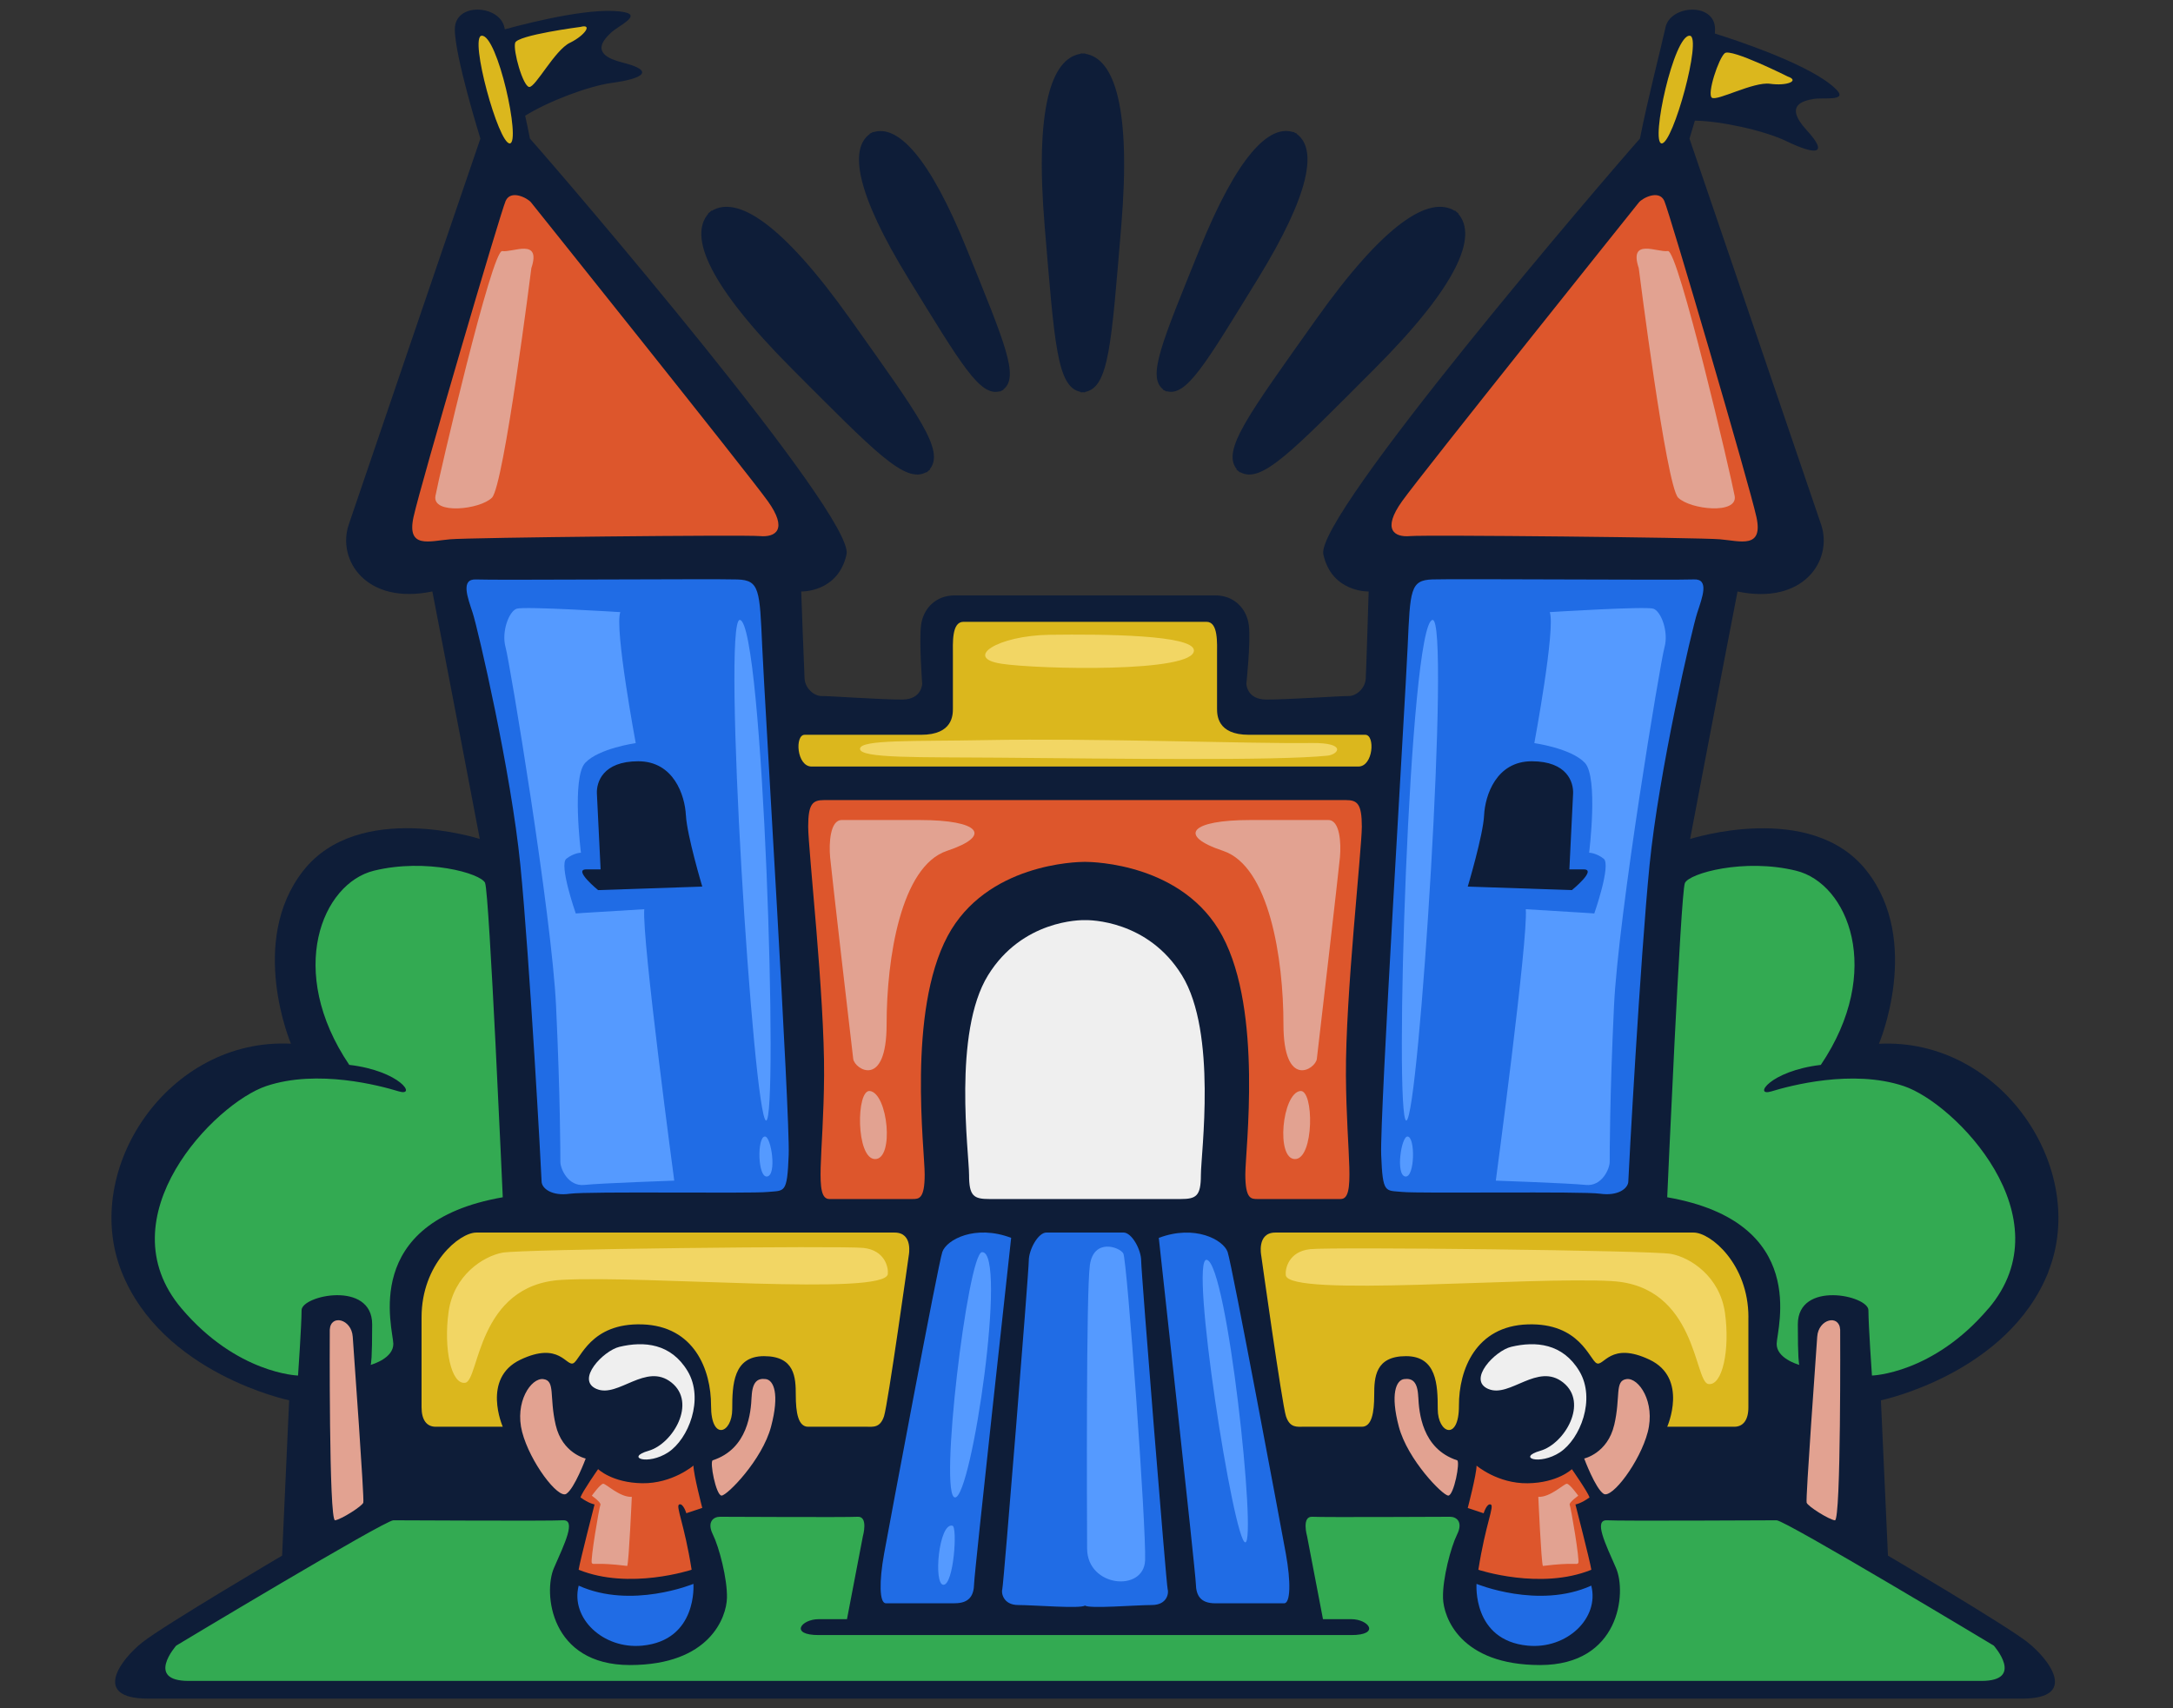
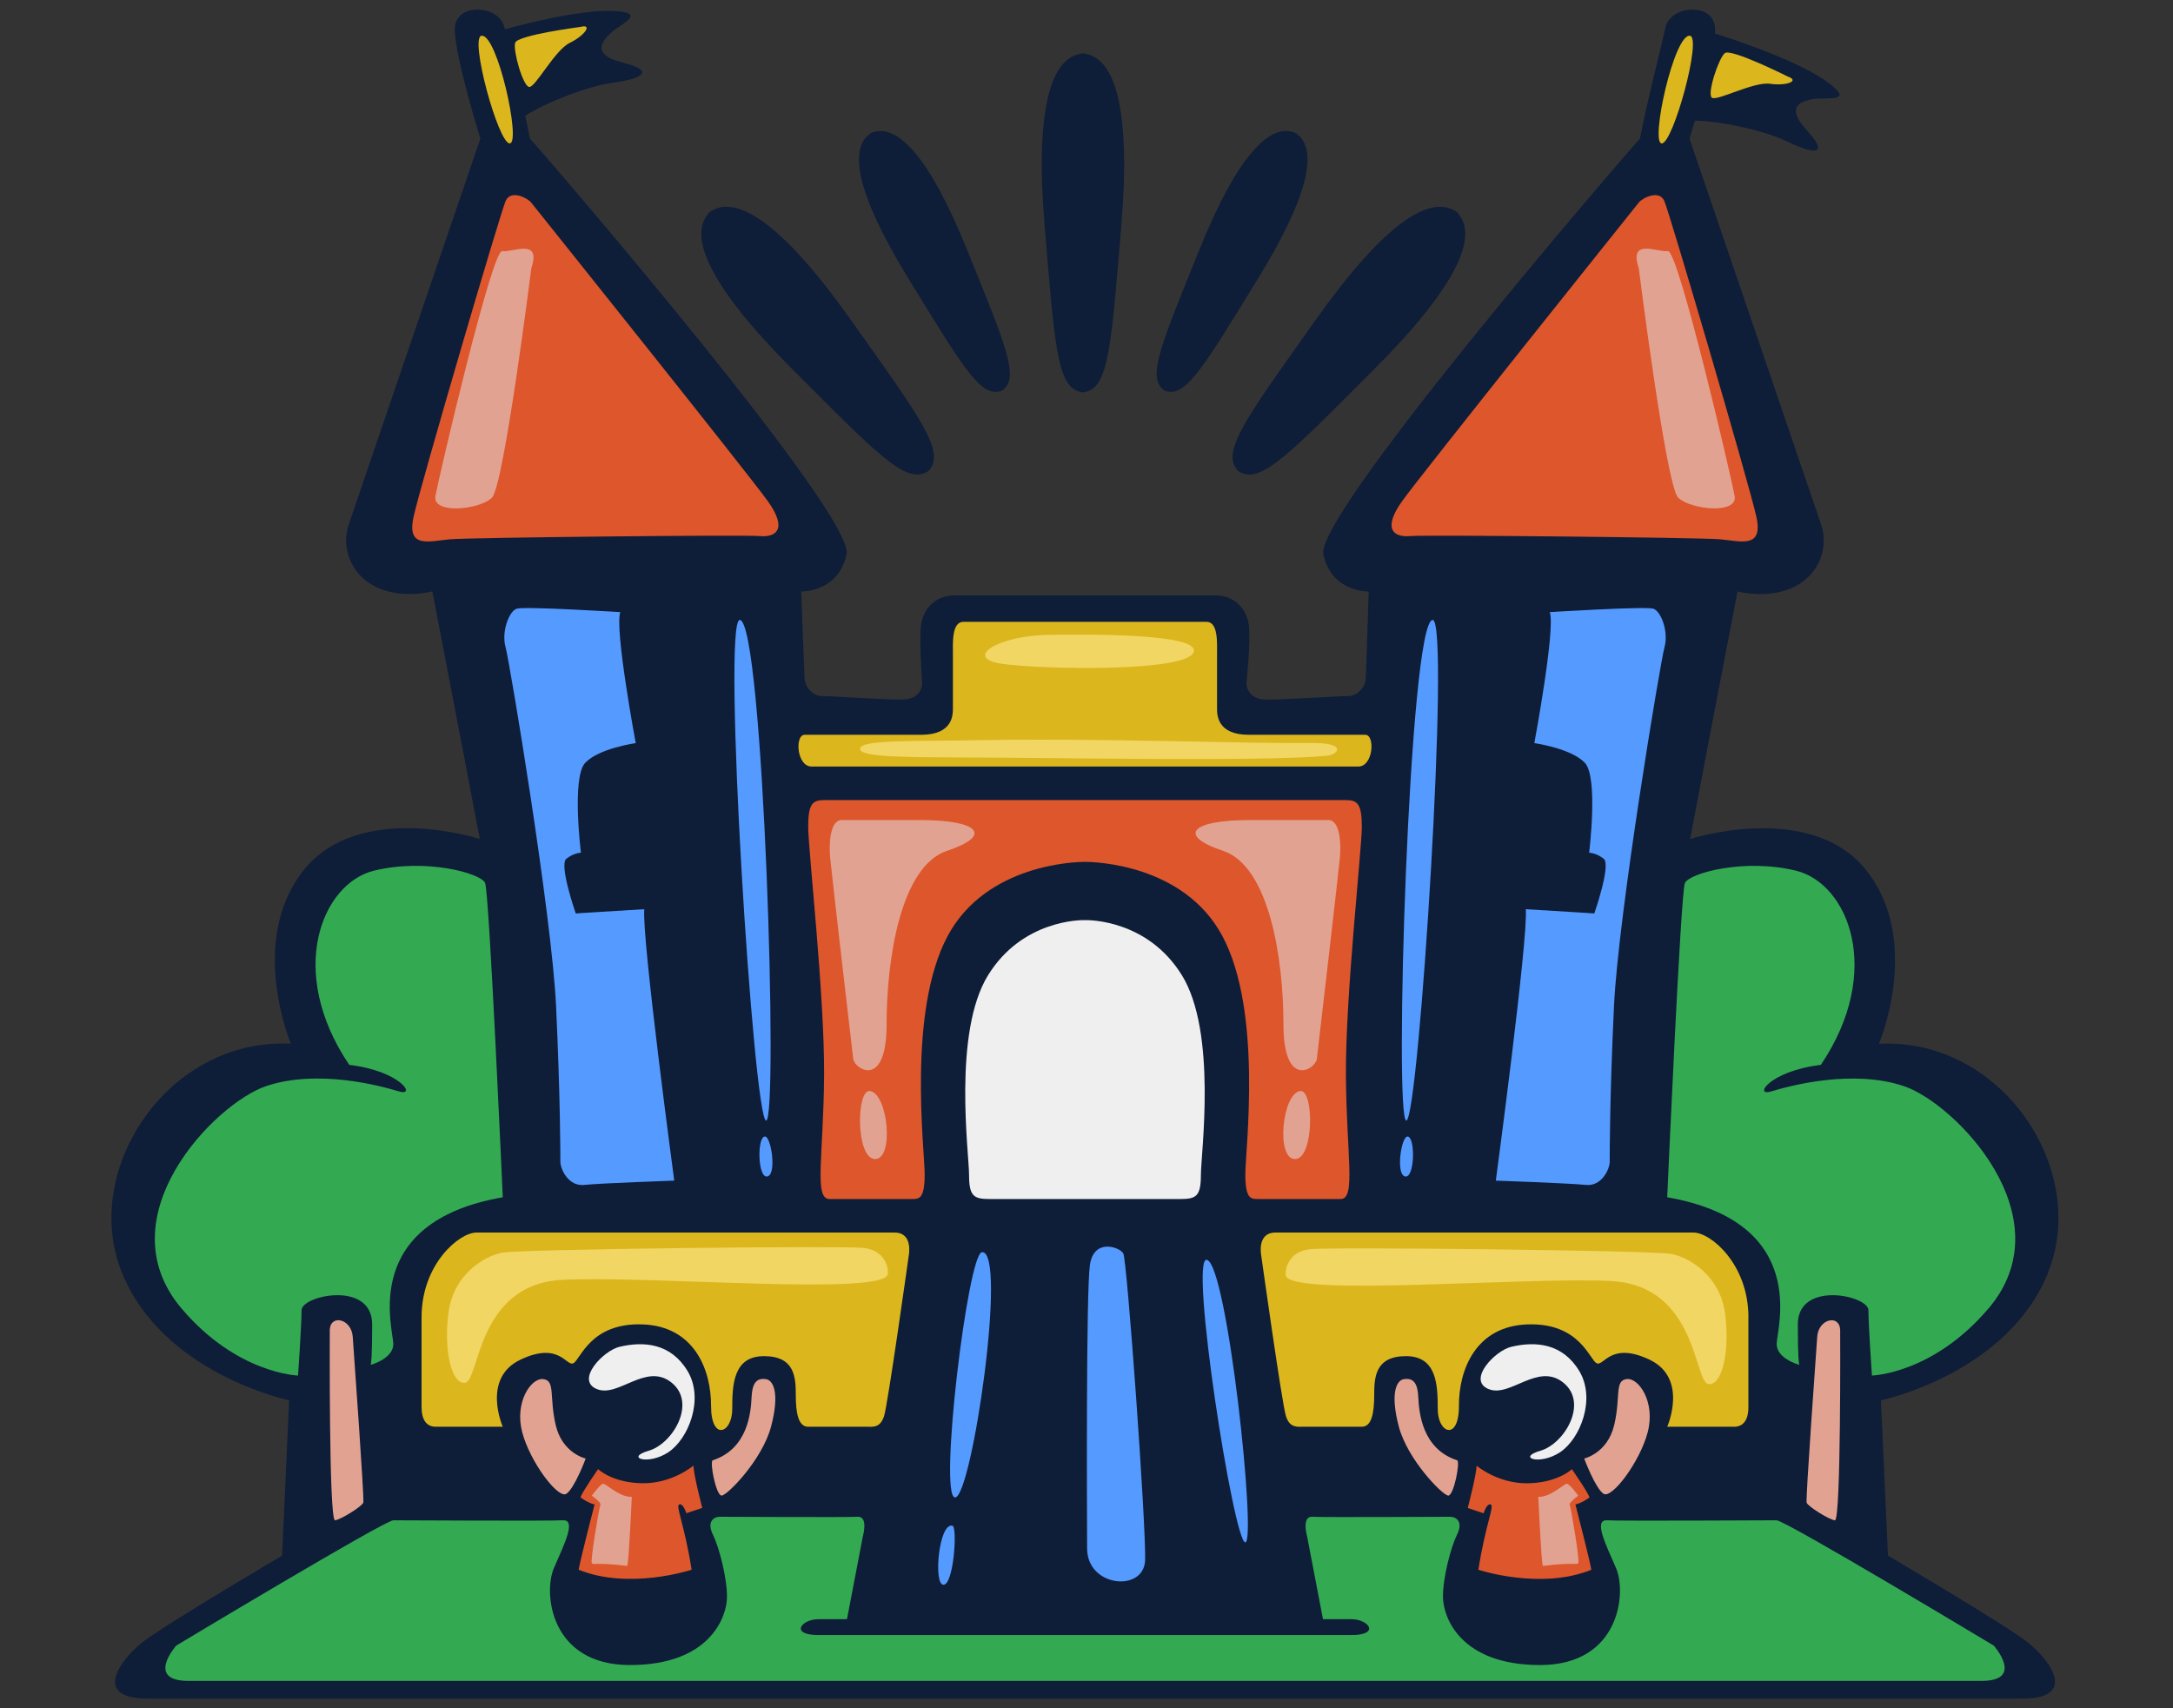
<svg xmlns="http://www.w3.org/2000/svg" id="Layer_1" data-name="Layer 1" viewBox="0 0 591.65 465.09">
  <rect x="0" y="0" width="591.65" height="465.09" fill="#333333" stroke="none" />
  <defs>
    <style>      .cls-1 {        fill: #efefef;      }      .cls-1, .cls-2, .cls-3, .cls-4, .cls-5, .cls-6, .cls-7, .cls-8, .cls-9 {        fill-rule: evenodd;      }      .cls-2 {        fill: #dbb71d;      }      .cls-10 {        fill: rgba(255, 255, 255, 0);      }      .cls-3 {        fill: #206ce5;      }      .cls-4 {        fill: #0e1d38;      }      .cls-5 {        fill: #e2a291;      }      .cls-6 {        fill: #559aff;      }      .cls-7 {        fill: #dd562c;      }      .cls-8 {        fill: #33aa52;      }      .cls-9 {        fill: #f2d664;      }    </style>
  </defs>
  <g id="background-logo">
    <rect class="cls-10" width="591.65" height="465.09" />
  </g>
  <g id="logo-logo">
    <g>
      <path class="cls-4" d="M557.78,346.17c-11.01,27.89-45.66,35.09-45.66,35.09l1.92,42.29s31.98,18.85,37.97,23.55c5.99,4.7,14,15.38-1.44,15.38H40.28c-15.44,0-7.43-10.68-1.44-15.38,5.99-4.7,37.97-23.55,37.97-23.55l1.92-42.29s-34.65-7.2-45.66-35.09c-11.01-27.89,12.78-63.67,46.14-62,0,0-11.8-27.82,3.36-47.1s48.06-8.65,48.06-8.65c0,0-7.14-37.64-12.91-67.39-17.96,3.77-26.02-8.51-22.77-18.19,3.26-9.68,35.85-105.11,35.85-105.11,0,0-7.01-22.43-6.96-29.81.05-7.38,12.16-6.58,13.48-.51.04.18.08.37.13.57,8.42-2.29,25.11-6.32,32.79-4.61,4.3.96-2.09,3.79-3.91,5.56-1.82,1.77-6.03,5.81,3.12,8.09,9.15,2.27,5.62,4.4-2.91,5.56-6.36.86-17.39,5.07-23.55,8.93.47,2.13.91,4.23,1.3,6.23,9.27,10.42,88.48,102.78,86.2,113.2-2.29,10.42-12.34,10.11-12.34,10.11,0,0,.75,20.8.91,23.67.16,2.87,2.78,4.84,4.63,4.79s16.79,1.02,22.06.96,5.34-4.31,5.34-4.31c0,0-.86-11.38-.32-15.88.55-4.5,3.95-8.17,9.13-8.17h71c5.18,0,8.59,3.67,9.13,8.17.55,4.5-.68,15.88-.68,15.88,0,0,.07,4.25,5.34,4.31s20.69-1.01,22.54-.96,4.48-1.92,4.63-4.79c.16-2.87.79-23.67.79-23.67,0,0-10.05.31-12.34-10.11s76.93-102.77,86.2-113.2c2.1-10.7,5.64-24.25,6.97-30.32,1.33-6.07,13.43-6.88,13.48.51,0,.36-.02.77-.05,1.2,6.16,1.93,26.84,8.76,33.17,15.35,3.05,3.18-3.83,2-6.33,2.47s-8.24,1.51-1.87,8.46c6.37,6.95,2.25,6.77-5.5,3.02-5.87-2.84-17.67-5.47-24.91-5.58-.86,2.94-1.47,4.9-1.47,4.9,0,0,32.59,95.43,35.85,105.11,3.26,9.68-4.81,21.96-22.77,18.19-5.77,29.74-12.91,67.39-12.91,67.39,0,0,32.9-10.63,48.06,8.65,15.17,19.28,3.36,47.1,3.36,47.1,33.36-1.67,57.15,34.11,46.14,62h0ZM374.23,100.44c-22.64,22.67-30.78,31.32-36.54,28.12-.03.03-.05.06-.08.09-.17-.14-.32-.28-.46-.43-.17-.12-.34-.24-.5-.38.03-.03.05-.06.08-.09-4.12-5.14,3.03-14.62,21.57-40.75,18.71-26.38,30.88-33.79,37.79-29.6.02-.03.05-.06.07-.08.16.14.31.28.46.43.17.12.34.25.5.38-.02.03-.05.06-.07.08,5.29,6.1.03,19.35-22.82,42.23h0ZM317.66,106.52s-.03.06-.05.09c-.16-.08-.32-.17-.47-.27-.16-.07-.33-.14-.49-.22.02-.03.03-.06.05-.09-4.43-3.45-.36-12.73,9.87-38.06,10.33-25.57,18.97-34.11,25.52-32,.01-.03.03-.06.04-.08.16.08.32.17.47.27.16.07.33.14.49.22-.01.03-.03.05-.04.08,5.59,4.02,3.83,16.04-10.62,39.53-14.32,23.27-19.37,32.05-24.78,30.52h0ZM295.49,106.7v.12c-.22,0-.43-.01-.63-.03-.21.02-.41.03-.63.03v-.12c-6.47-1.27-7.11-13.13-9.79-45.06-2.71-32.23,1.81-45.74,9.79-46.99v-.11c.21,0,.42.01.63.03.21-.02.42-.03.63-.03v.11c7.98,1.25,12.5,14.77,9.79,46.99-2.68,31.93-3.32,43.79-9.79,45.06ZM273.23,106.13c-.16.08-.33.15-.49.22-.15.09-.3.18-.47.27-.02-.03-.03-.06-.05-.09-5.41,1.52-10.46-7.26-24.78-30.52-14.45-23.49-16.21-35.51-10.62-39.53-.01-.03-.03-.06-.04-.08.16-.08.33-.15.49-.22.15-.09.31-.18.47-.27.01.03.03.05.04.08,6.55-2.12,15.19,6.43,25.52,32,10.24,25.33,14.31,34.6,9.87,38.06.02.03.03.06.05.09h0ZM253.16,127.75s.05.06.08.09c-.17.14-.33.27-.5.38-.15.15-.3.29-.46.43-.03-.03-.05-.06-.08-.09-5.76,3.2-13.9-5.45-36.54-28.12-22.85-22.89-28.11-36.13-22.82-42.23-.02-.03-.05-.06-.07-.08.16-.14.33-.26.5-.38.15-.15.3-.29.46-.43.02.03.05.06.07.08,6.9-4.19,19.07,3.23,37.79,29.6,18.54,26.13,25.7,35.61,21.57,40.75Z" />
      <path class="cls-7" d="M489.91,371.62s.06.02.06.02c0,0-.03.05-.06-.02ZM453.14,54.69c1.42,3.15,23.18,77.33,25.09,86.08,1.91,8.75-4.38,6.53-9.95,6.06-5.57-.48-80.05-1.25-84.35-.87-4.3.39-7.72-1.76-2.16-9.52s63.5-80.13,64.45-81.32,5.5-3.58,6.92-.43h0ZM206.89,145.96c-4.3-.39-78.78.39-84.35.87s-11.86,2.69-9.95-6.06c1.91-8.75,23.67-82.93,25.09-86.08s5.97-.76,6.92.43,58.89,73.57,64.45,81.32c5.56,7.75,2.14,9.9-2.16,9.52h0ZM100.84,371.64s.03,0,.06-.02c-.04.07-.06.02-.06.02ZM402.02,399.04s5.75,4.93,13.94,4.81c8.19-.12,12.02-3.84,12.02-3.84,0,0,4.3,6.15,4.81,7.69-2.33,1.7-3.84,1.92-3.84,1.92,0,0,3.99,15.47,4.33,17.78-13.83,5.62-30.76,0-30.76,0,1.96-12.49,4.45-17.4,3.36-17.78-1.08-.38-1.92,2.4-1.92,2.4l-4.33-1.44s2.4-9.17,2.4-11.53h0ZM224.36,217.84h142.1c3.06,0,4.33.94,4.33,7.21s-4.47,45.99-4.33,67.77c.15,21.78,2.8,33.64-1.44,33.64h-22.59c-1.81,0-3.36,0-3.36-6.73s4.78-44.27-6.25-64.88c-10.55-19.71-35.17-20.18-37.32-20.19h0s-.03,0-.06,0c0,0-.02,0-.02,0s-.02,0-.02,0c-.04,0-.06,0-.06,0h0c-2.15,0-26.77.48-37.32,20.19-11.03,20.62-6.25,58.16-6.25,64.88s-1.55,6.73-3.36,6.73h-22.59c-4.25,0-1.59-11.86-1.44-33.64s-4.33-61.5-4.33-67.77,1.26-7.21,4.33-7.21h0ZM186.87,412.01s-.84-2.78-1.92-2.4,1.4,5.29,3.36,17.78c0,0-16.93,5.62-30.76,0,.34-2.31,4.33-17.78,4.33-17.78,0,0-1.52-.22-3.84-1.92.51-1.54,4.81-7.69,4.81-7.69,0,0,3.82,3.72,12.02,3.84,8.19.12,13.94-4.81,13.94-4.81,0,2.36,2.4,11.53,2.4,11.53l-4.33,1.44h0Z" />
      <path class="cls-8" d="M541.4,356.26c-15.11,17.82-31.72,18.26-31.72,18.26,0,0-.96-13.75-.96-17.78s-19.22-8.17-19.22,3.84c0,9.27.29,10.81.42,11.04-.63-.18-6.24-1.87-6.18-5.75.06-4.11,9.19-33.1-29.8-39.89,0,0,3.65-82.88,4.81-85.55s16.14-6.83,30.28-3.36c14.14,3.46,23.97,27.32,6.73,52.87-13.97,1.65-18.48,8.74-13.46,7.21,5.02-1.53,22.05-6.13,36.05-1.44s44.18,35.66,23.07,60.56h0ZM132.08,240.43c1.15,2.67,4.81,85.55,4.81,85.55-38.99,6.79-29.86,35.78-29.8,39.89.05,3.88-5.55,5.57-6.18,5.75.13-.22.42-1.77.42-11.04,0-12.01-19.22-7.88-19.22-3.84s-.96,17.78-.96,17.78c0,0-16.61-.44-31.72-18.26-21.11-24.9,9.07-55.87,23.07-60.56,14-4.69,31.03-.09,36.05,1.44,5.02,1.53.51-5.56-13.46-7.21-17.24-25.54-7.41-49.41,6.73-52.87,14.14-3.46,29.13.69,30.28,3.36h0ZM107.09,413.93c2.37,0,42.41.23,46.14,0,3.73-.23.54,6.27-2.4,12.98-2.94,6.71-1.08,26.43,20.67,26.43s26.3-13.02,26.43-18.26-2.15-13.88-3.84-17.3c-1.69-3.43.19-4.81,1.92-4.81s34.48.18,37.49,0c3-.18,1.44,5.29,1.44,5.29l-4.33,22.59h-7.69c-4.8,0-8.03,4.33,0,4.33h144.98c8.03,0,4.8-4.33,0-4.33h-7.69l-4.33-22.59s-1.56-5.47,1.44-5.29c3,.18,35.75,0,37.49,0s3.62,1.38,1.92,4.81-3.98,12.06-3.84,17.3,4.69,18.26,26.43,18.26,23.61-19.72,20.67-26.43c-2.94-6.71-6.14-13.21-2.4-12.98s43.77,0,46.14,0,59.12,34.12,59.12,34.12c0,0,8.52,9.61-3.36,9.61H51.34c-11.88,0-3.36-9.61-3.36-9.61,0,0,56.75-34.12,59.12-34.12h0Z" />
      <path class="cls-2" d="M369.82,208.71h-148.82c-4.13,0-4.62-8.65-1.92-8.65h31.72c8.69,0,8.65-5.48,8.65-7.21v-14.42c0-3.36-.37-9.13,2.88-9.13h66.16c3.25,0,2.88,5.77,2.88,9.13v14.42c0,1.73-.04,7.21,8.65,7.21h31.72c2.7,0,2.21,8.65-1.92,8.65ZM476.04,358.66v24.51c0,3.47-1.43,5.29-3.84,5.29h-18.26s5.84-13.21-4.81-18.26c-10.65-5.06-12.46,1.96-14.42.96s-4.59-11.02-18.74-10.57-18.77,12.33-18.74,22.11c.03,9.78-5.77,7.61-5.77.96s-.27-14.42-8.65-14.42-8.65,5.77-8.65,10.57-.66,8.65-3.36,8.65h-15.86c-1.81,0-3.75.36-4.81-2.88s-6.73-43.74-6.73-43.74c0,0-1.28-6.25,3.84-6.25h113.91c4.58,0,14.9,8.53,14.9,23.07ZM118.62,388.46c-2.42,0-3.84-1.82-3.84-5.29v-24.51c0-14.54,10.32-23.07,14.9-23.07h113.91c5.12,0,3.84,6.25,3.84,6.25,0,0-5.67,40.49-6.73,43.74s-3,2.88-4.81,2.88h-15.86c-2.71,0-3.36-3.85-3.36-8.65s-.27-10.57-8.65-10.57-8.65,7.77-8.65,14.42-5.79,8.82-5.77-.96-4.59-21.66-18.74-22.11-16.79,9.57-18.74,10.57-3.77-6.02-14.42-.96c-10.65,5.06-4.81,18.26-4.81,18.26h-18.26,0ZM481.96,22.81c-4.54-.64-14.54,4.85-15.88,3.78-1.34-1.07,1.85-10.71,3.53-12.11,1.68-1.4,17.16,6.36,17.16,6.36,3.35,1.16-.27,2.62-4.81,1.97h0ZM452.42,39.05c-3.11-.18,3.35-29.77,7.69-29.32,3.38.36-4.58,29.5-7.69,29.32h0ZM155.15,11.66c-4.12,2.01-9.35,12.15-11.05,12.02s-4.46-9.91-3.84-12.02,17.78-4.33,17.78-4.33c3.42-.91,1.24,2.32-2.88,4.33h0ZM138.81,39.05c-3.11.18-11.07-28.96-7.69-29.32,4.34-.46,10.8,29.14,7.69,29.32Z" />
      <path class="cls-1" d="M405.26,378.19c-5.86-2.47,1.82-10.45,6.19-11.49,6.66-1.59,14.02-.97,18.57,6.63,4.54,7.61.22,18.48-5.3,22.1-5.53,3.62-11.86,1.45-5.3-.44,6.55-1.89,13.15-13.03,6.19-18.57-6.96-5.54-14.48,4.23-20.33,1.77h0ZM321.41,326.46h-52c-4.27,0-5.56-.77-5.56-6.55s-4.5-38.75,5.18-54.4c9.3-15.04,25.16-15.02,26.38-14.99,1.22-.03,17.08-.05,26.38,14.99,9.67,15.65,5.18,48.63,5.18,54.4s-1.28,6.55-5.56,6.55ZM162.47,378.19c-5.86-2.47,1.82-10.45,6.19-11.49,6.66-1.59,14.02-.97,18.57,6.63,4.54,7.61.22,18.48-5.3,22.1s-11.86,1.45-5.3-.44c6.55-1.89,13.15-13.03,6.19-18.57-6.96-5.54-14.48,4.23-20.33,1.77h0Z" />
-       <path class="cls-3" d="M390.01,157.76c6.03-.21,66.77.23,71.13,0,4.37-.23,2.34,4.91.96,9.13s-10.45,43.16-12.98,68.73c-2.53,25.57-5.74,84.12-5.77,86.03s-2.77,4.06-7.69,3.36c-4.92-.7-49.17-.01-53.83-.48-4.66-.47-5.36.65-5.77-10.09s6.52-122.96,7.21-138.42c.69-15.45.7-18.05,6.73-18.26h0ZM427.98,242.35s6.93-5.64,3.22-5.64h-3.9s.86-17.51,1.01-20.61c.15-3.09-1.58-8.83-11.26-8.83s-12.71,9.32-12.97,14.72c-.26,5.4-4.45,19.4-4.45,19.4l28.36.96h0ZM208.98,324.54c-4.66.47-48.91-.22-53.83.48-4.92.7-7.66-1.45-7.69-3.36s-3.24-60.46-5.77-86.03c-2.53-25.57-11.6-64.51-12.98-68.73s-3.4-9.36.96-9.13c4.37.23,65.1-.21,71.13,0,6.03.21,6.04,2.81,6.73,18.26.69,15.45,7.61,127.67,7.21,138.42-.41,10.75-1.1,9.63-5.77,10.09h0ZM186.75,221.99c-.26-5.4-3.29-14.72-12.97-14.72s-11.42,5.74-11.26,8.83c.15,3.09,1.01,20.61,1.01,20.61h-3.9c-3.71,0,3.22,5.64,3.22,5.64l28.36-.96s-4.19-14.01-4.45-19.4h0ZM259.93,436.52h-18.74c-1.77,0-1.85-5.92-.48-13.46,1.37-7.54,14.71-78.85,15.86-82.19s8.93-7.56,18.74-3.84c0,0-10.02,91.08-10.09,94.2s-1.22,5.29-5.29,5.29h0ZM313.59,437c-4.17,0-17.08,1.07-18.18.14-1.1.93-14.01-.14-18.18-.14s-4.66-3.44-4.33-4.33,7.21-86.38,7.21-89.4,2.54-7.69,4.81-7.69h20.98c2.27,0,4.81,4.67,4.81,7.69s6.88,88.51,7.21,89.4.03,4.33-4.33,4.33h0ZM334.25,340.88c1.16,3.33,14.49,74.65,15.86,82.19,1.37,7.54,1.28,13.46-.48,13.46h-18.74c-4.07,0-5.22-2.17-5.29-5.29s-10.09-94.2-10.09-94.2c9.81-3.71,17.59.51,18.74,3.84h0ZM415.96,448.06c-15.13-1.45-13.94-16.82-13.94-16.82,0,0,16.89,6.97,31.24.48,2.27,8.86-6.65,17.36-17.3,16.34ZM174.86,448.06c-10.66,1.02-19.58-7.49-17.3-16.34,14.35,6.49,31.24-.48,31.24-.48,0,0,1.2,15.37-13.94,16.82Z" />
      <path class="cls-5" d="M91.23,413.93c-1.71.24-1.44-51.91-1.44-51.91.25-4.28,5.92-2.92,6.25,1.92s3.19,44.21,2.88,45.18-5.98,4.56-7.69,4.81ZM439.51,387.98c1.81-7.73.04-12.07,3.36-12.5,3.33-.43,7.89,6.27,5.77,14.42-2.13,8.15-9.78,18.25-12.02,16.82s-5.29-9.61-5.29-9.61c0,0,6.36-1.4,8.17-9.13ZM386.16,380.29c.2,4.21.97,14.15,10.57,17.3.92.3-.88,9.62-2.4,9.61s-11.07-9.75-13.46-18.74c-2.39-9-.71-12.71,1.44-12.98,2.15-.27,3.65.59,3.84,4.81ZM204.65,380.29c.2-4.21,1.69-5.08,3.84-4.81s3.83,3.98,1.44,12.98-11.94,18.74-13.46,18.74-3.33-9.31-2.4-9.61c9.61-3.15,10.38-13.09,10.57-17.3h0ZM154.19,406.73c-2.24,1.43-9.89-8.68-12.02-16.82-2.13-8.15,2.44-14.85,5.77-14.42,3.33.43,1.56,4.77,3.36,12.5s8.17,9.13,8.17,9.13c0,0-3.05,8.18-5.29,9.61h0ZM491.9,409.13c-.31-.97,2.56-40.34,2.88-45.18s6-6.2,6.25-1.92c0,0,.27,52.15-1.44,51.91s-7.38-3.83-7.69-4.81ZM144.67,73.02s-7.46,59.21-10.72,62.48-16.32,4.66-15.39-.47,15.39-67.14,18.18-66.67,10.72-3.73,7.93,4.66h0ZM250.5,223.27h-21.33c-3.15,0-3.5,6.29-3.15,10.14s5.94,52.1,6.29,54.9,9.09,8.39,9.09-9.44,3.85-43.01,16.44-47.21,8.74-8.39-7.34-8.39h0ZM236.87,297.05c-3.81-.54-3.85,18.53,1.4,18.53s3.5-17.83-1.4-18.53ZM164.25,403.98c-.78,0-3.11,3.26-3.11,3.26,0,0,2.64,1.86,2.33,2.49s-2.8,15.23-2.33,15.85.93-.31,9.64.78c.47-1.24,1.24-18.81,1.24-18.81-3.26.16-6.99-3.57-7.77-3.57h0ZM454.12,68.35c2.8-.47,17.25,61.54,18.18,66.67s-12.12,3.73-15.39.47c-3.26-3.26-10.72-62.48-10.72-62.48-2.8-8.39,5.13-4.2,7.93-4.66ZM333.01,231.66c12.59,4.2,16.44,29.37,16.44,47.21s8.74,12.24,9.09,9.44c.35-2.8,5.94-51.05,6.29-54.9.35-3.85,0-10.14-3.15-10.14h-21.33c-16.09,0-19.93,4.2-7.34,8.39h0ZM352.59,315.58c5.25,0,5.21-19.08,1.4-18.53-4.9.7-6.64,18.53-1.4,18.53ZM418.84,407.55s.78,17.56,1.24,18.81c8.7-1.09,9.17-.16,9.64-.78s-2.02-15.23-2.33-15.85,2.33-2.49,2.33-2.49c0,0-2.33-3.26-3.11-3.26s-4.51,3.73-7.77,3.57h0Z" />
      <path class="cls-9" d="M272.62,180.7c-10.26-1.54-1.17-7.68,13.29-7.87,14.45-.19,39,0,39.16,4.23.23,6.15-42.2,5.19-52.45,3.65ZM357.05,202.3c-17.16.22-58.59-1.36-88.62-.79-19.49.37-34.07-.2-34.27,2.33-.21,2.71,16.42,2.27,37.88,2.45,31.68.27,75.21.89,89.36-.54,3.03-.31,5.44-3.57-4.35-3.45ZM241.73,346.85c.19-1.63-.7-6.44-6.64-7.08-5.94-.64-93.02.32-98.26,1.29s-13.29,6.12-14.69,16.1.7,19.96,4.55,19.32c3.85-.64,3.15-26.72,26.23-28.01,23.08-1.29,88.12,4.51,88.82-1.61ZM438.89,348.81c23.08,1.29,22.38,27.37,26.23,28.01,3.85.64,5.94-9.34,4.55-19.32s-9.44-15.13-14.69-16.1c-5.25-.97-92.32-1.93-98.26-1.29-5.94.64-6.83,5.45-6.64,7.08.7,6.12,65.74.32,88.82,1.61h0Z" />
      <path class="cls-6" d="M421.96,166.66s26.11-1.63,28.21-.93,4.2,6.29,3.03,10.49-12.59,72.97-13.75,97.68c-1.17,24.71-1.17,40.56-1.17,42.43s-2.1,6.76-6.53,6.29-24.48-1.17-24.48-1.17c0,0,8.86-65.97,8.16-73.9,19.82,1.17,18.65,1.17,18.65,1.17,0,0,4.66-13.29,2.56-14.92-2.1-1.63-3.96-1.63-3.96-1.63,0,0,2.56-20.52-1.17-24.48s-13.75-5.36-13.75-5.36c0,0,5.83-31.24,4.2-35.67h0ZM168.89,166.66s-26.11-1.63-28.21-.93-4.2,6.29-3.03,10.49c1.17,4.2,12.59,72.97,13.75,97.68s1.17,40.56,1.17,42.43,2.1,6.76,6.53,6.29,24.48-1.17,24.48-1.17c0,0-8.86-65.97-8.16-73.9-19.82,1.17-18.65,1.17-18.65,1.17,0,0-4.66-13.29-2.56-14.92,2.1-1.63,3.96-1.63,3.96-1.63,0,0-2.56-20.52,1.17-24.48s13.75-5.36,13.75-5.36c0,0-5.83-31.24-4.2-35.67h0ZM267.38,340.92c-3.86.19-11.89,66.79-7.34,66.79s14.34-67.14,7.34-66.79ZM296.75,344.41c-1.05,7.34-.81,66.67-.76,77.22s15.44,11.95,15.79,3.21c.35-8.74-4.9-81.83-5.94-83.58s-8.04-4.2-9.09,3.15ZM259.33,415.4c-3.73-.93-5.25,16.09-2.45,16.09s3.85-15.74,2.45-16.09ZM328.57,343.01c-4.82-.9,7.34,76.93,10.49,76.93s-4.9-75.88-10.49-76.93ZM208.59,305.09c-3.42-.31-12.08-136.66-7.15-136.3,6.41.47,10.57,136.61,7.15,136.3ZM208.28,309.44c-2.18,0-2.02,11.35.62,10.88s1.09-10.88-.62-10.88ZM390.06,168.79c4.93-.36-3.73,135.99-7.15,136.3s.74-135.83,7.15-136.3ZM382.6,320.32c2.64.47,2.8-10.88.62-10.88-1.71,0-3.26,10.41-.62,10.88Z" />
    </g>
  </g>
</svg>